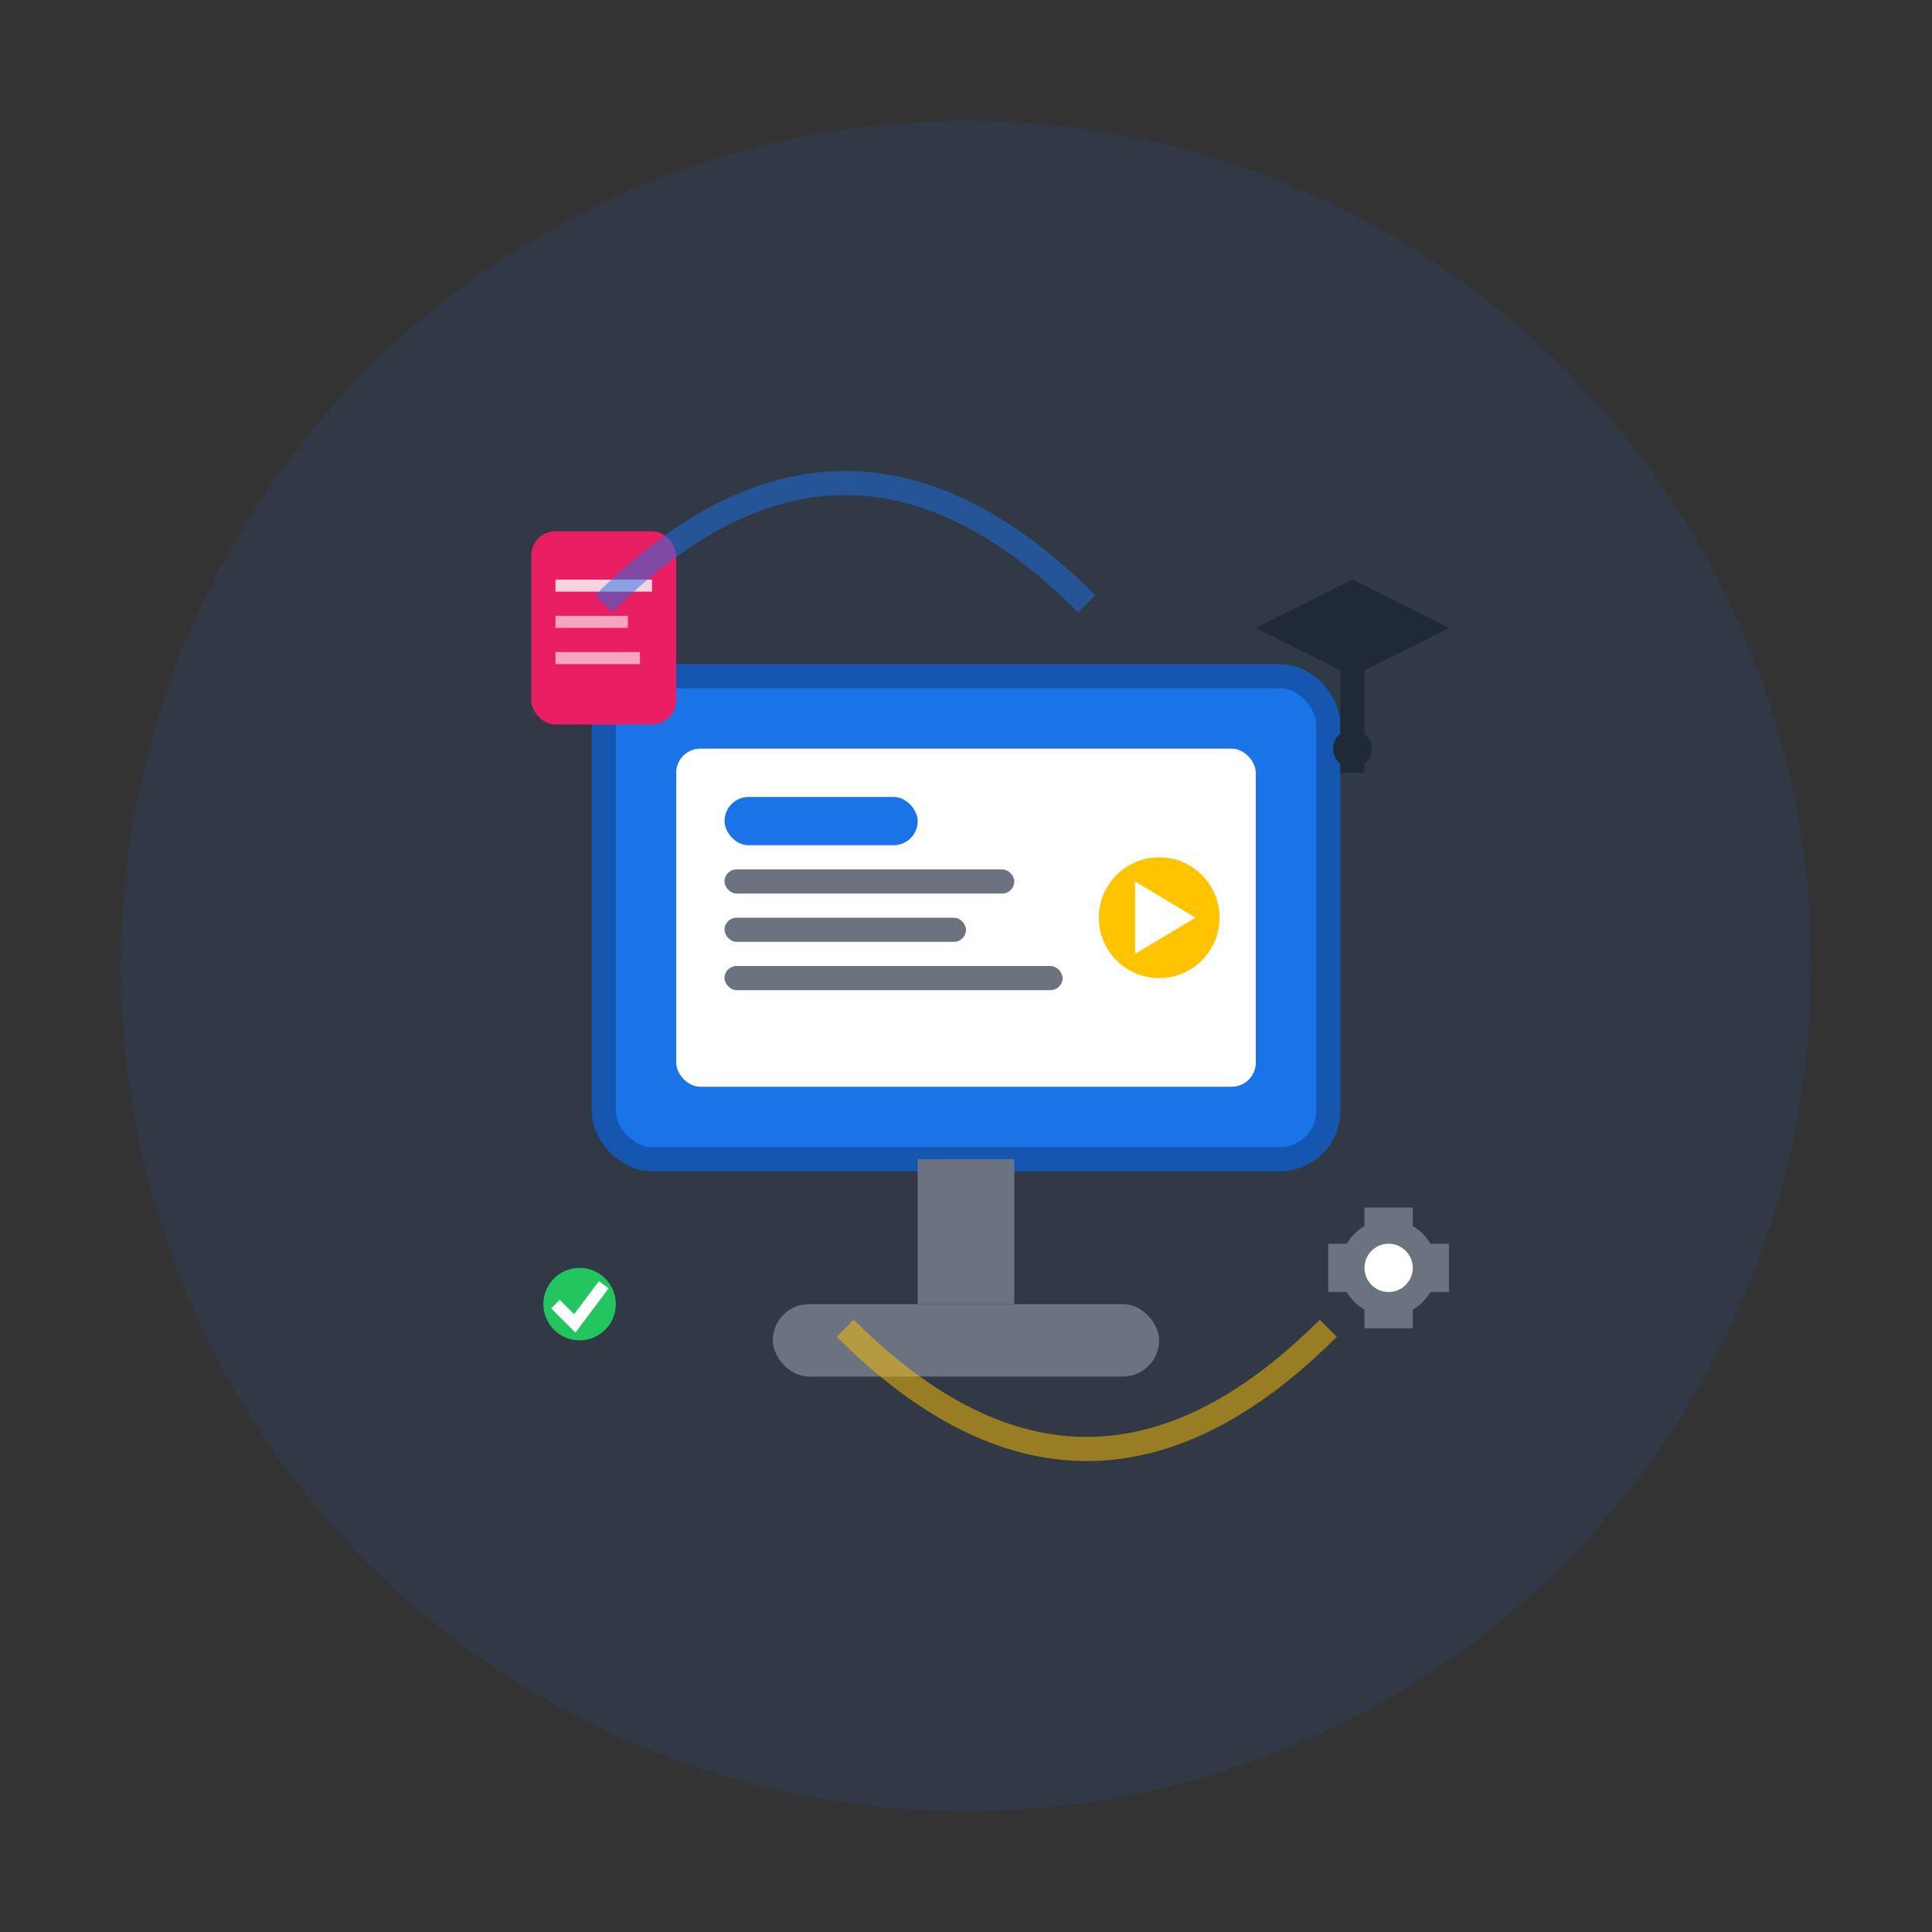
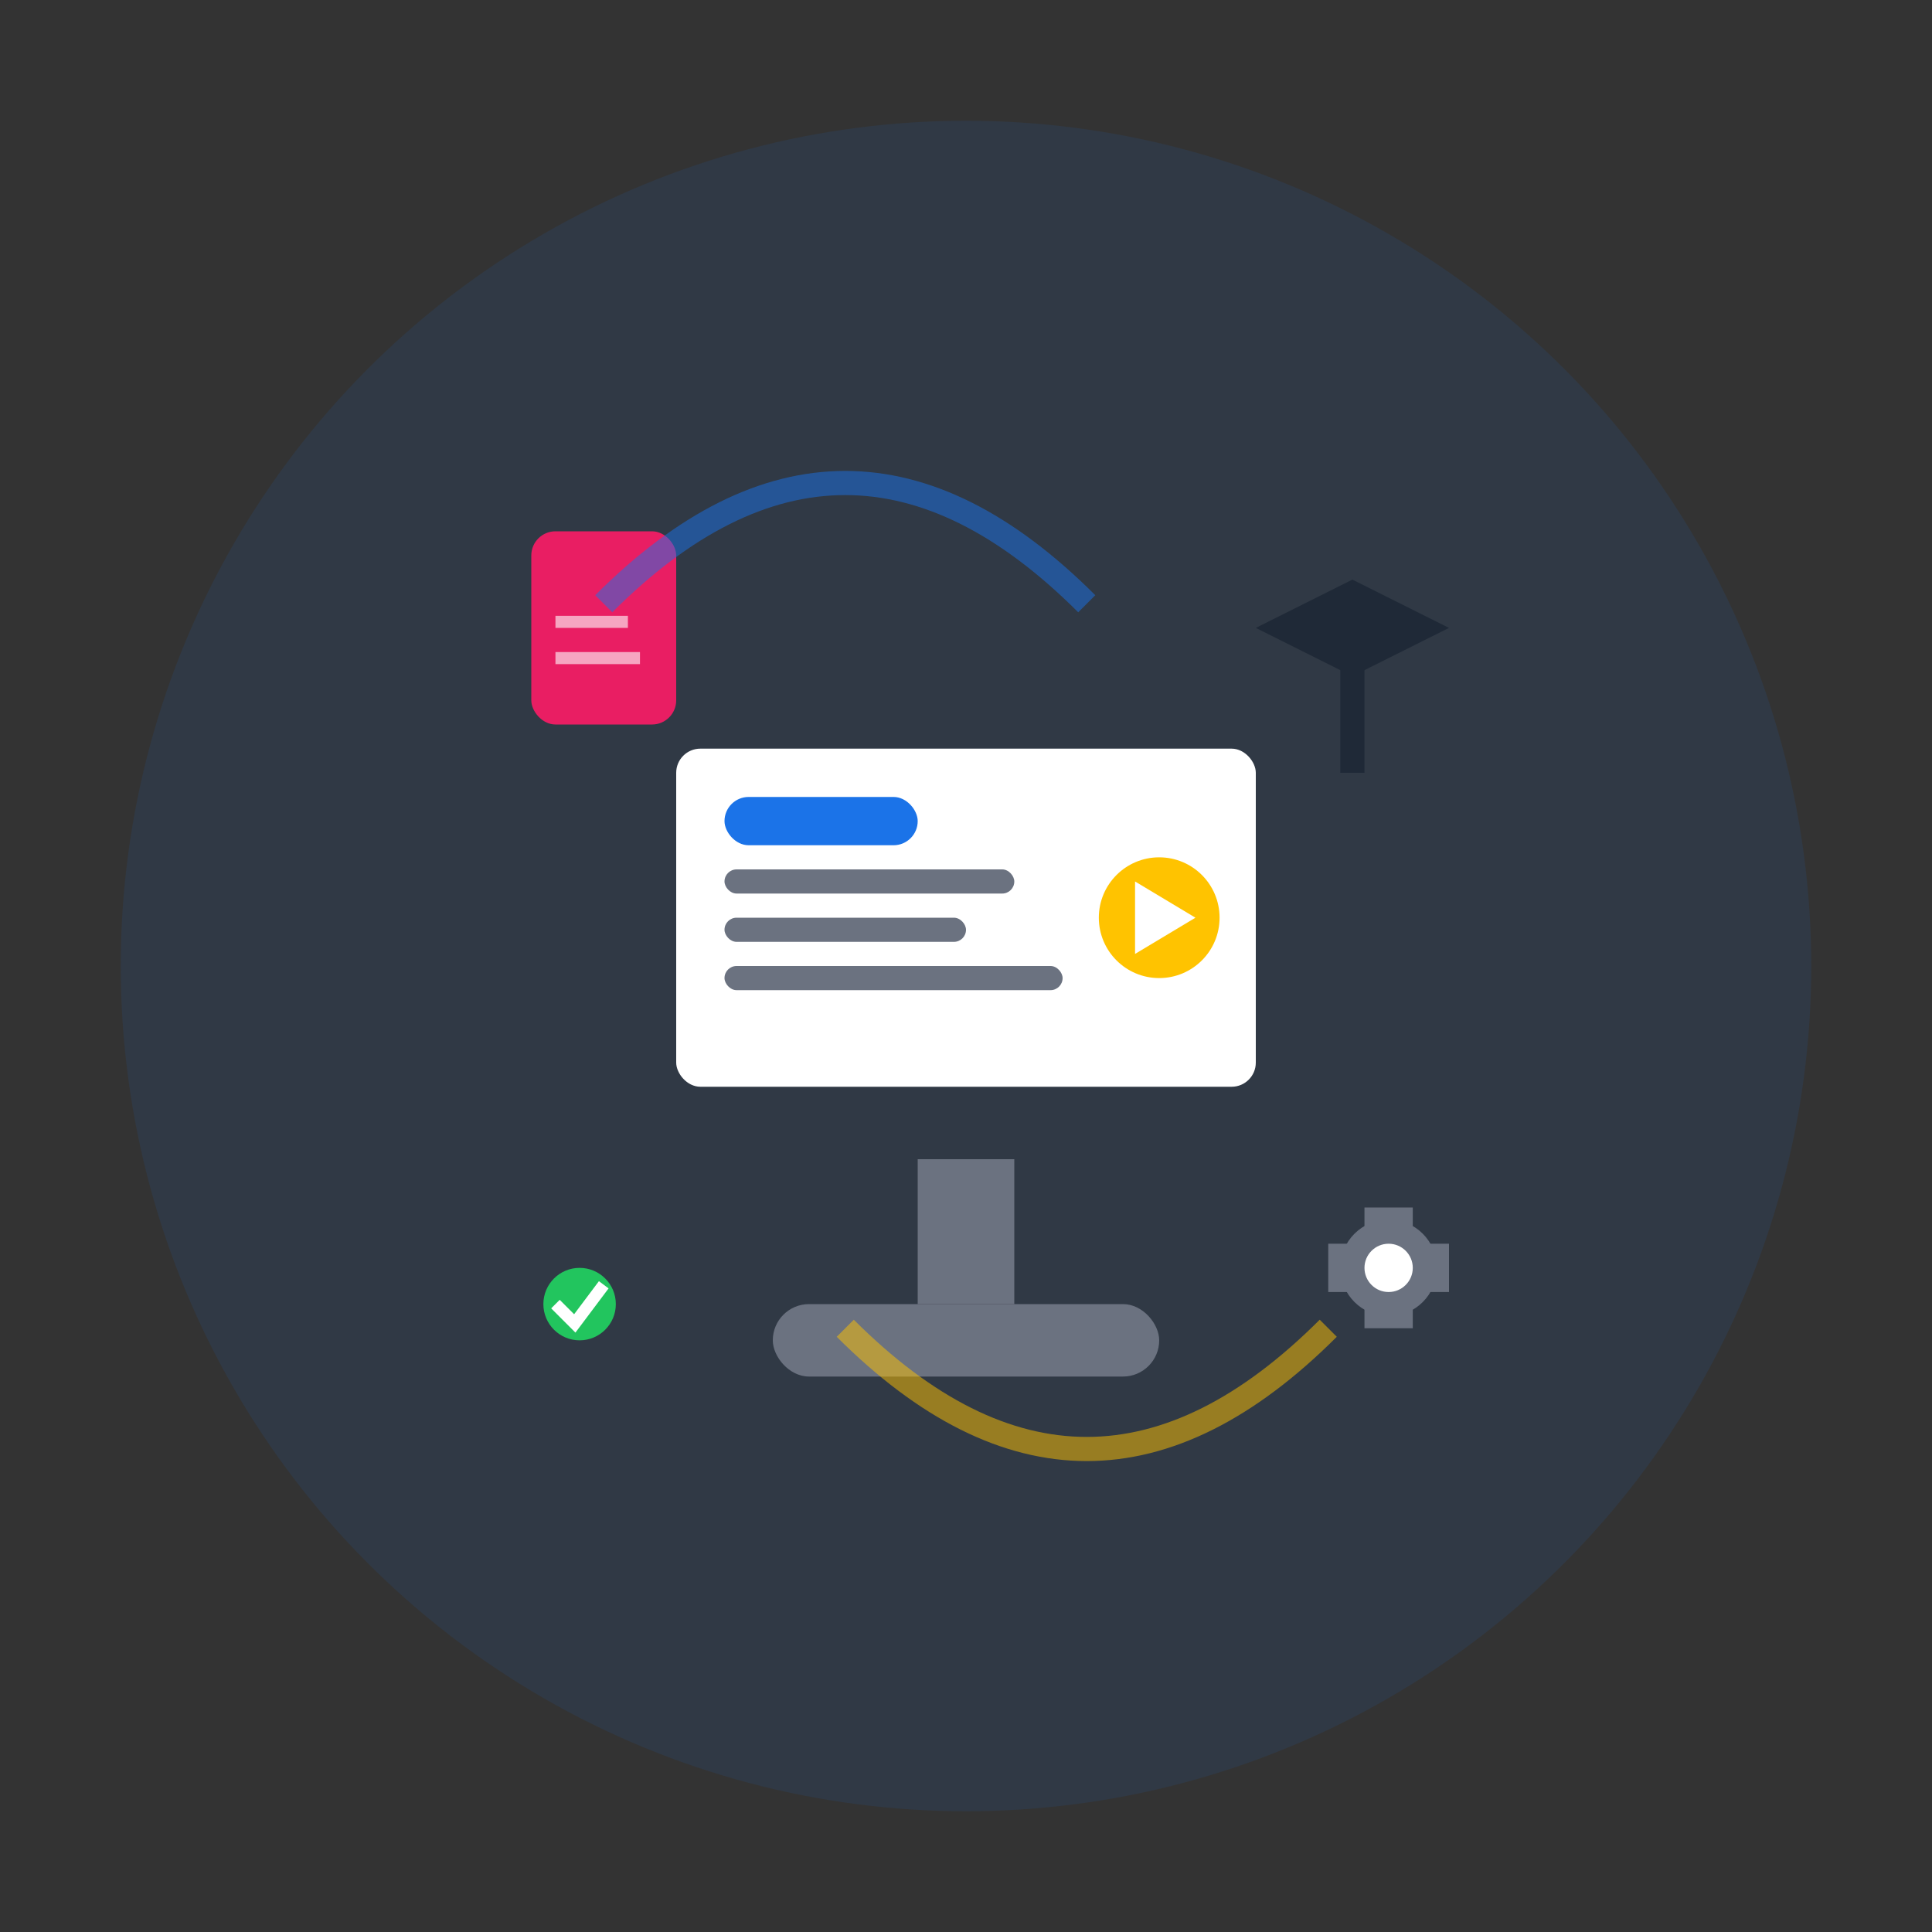
<svg xmlns="http://www.w3.org/2000/svg" width="80" height="80" viewBox="0 0 80 80" fill="none">
  <rect x="0" y="0" width="80" height="80" fill="#333333" stroke="none" />
  <circle cx="40" cy="40" r="35" fill="#1B73E8" opacity="0.1" />
  <g transform="translate(20, 20)">
-     <rect x="5" y="8" width="30" height="20" rx="2" fill="#1B73E8" stroke="#1557B0" stroke-width="1" />
    <rect x="8" y="11" width="24" height="14" rx="1" fill="#FFFFFF" />
    <rect x="10" y="13" width="8" height="2" rx="1" fill="#1B73E8" />
    <rect x="10" y="16" width="12" height="1" rx="0.5" fill="#6B7280" />
    <rect x="10" y="18" width="10" height="1" rx="0.5" fill="#6B7280" />
    <rect x="10" y="20" width="14" height="1" rx="0.5" fill="#6B7280" />
    <circle cx="28" cy="18" r="2.5" fill="#FFC300" />
    <path d="M27 16.5 L29.5 18 L27 19.5 Z" fill="#FFFFFF" />
    <rect x="18" y="28" width="4" height="6" fill="#6B7280" />
    <rect x="12" y="34" width="16" height="3" rx="1.5" fill="#6B7280" />
    <rect x="2" y="2" width="6" height="8" rx="1" fill="#E91E63" />
-     <rect x="3" y="4" width="4" height="0.5" fill="#FFFFFF" opacity="0.8" />
    <rect x="3" y="5.5" width="3" height="0.5" fill="#FFFFFF" opacity="0.6" />
    <rect x="3" y="7" width="3.5" height="0.5" fill="#FFFFFF" opacity="0.6" />
    <g transform="translate(32, 2)">
      <path d="M0 4 L4 2 L8 4 L4 6 Z" fill="#1F2937" />
      <rect x="3.5" y="4" width="1" height="6" fill="#1F2937" />
-       <circle cx="4" cy="9" r="0.8" fill="#1F2937" />
    </g>
    <g transform="translate(35, 30)">
      <circle cx="2.5" cy="2.5" r="2" fill="#6B7280" />
      <circle cx="2.5" cy="2.5" r="1" fill="#FFFFFF" />
      <rect x="1.5" y="0" width="2" height="1" fill="#6B7280" />
      <rect x="1.5" y="4" width="2" height="1" fill="#6B7280" />
      <rect x="0" y="1.5" width="1" height="2" fill="#6B7280" />
      <rect x="4" y="1.5" width="1" height="2" fill="#6B7280" />
    </g>
    <g transform="translate(2, 32)">
      <circle cx="2" cy="2" r="1.5" fill="#22C55E" />
      <path d="M1 2 L1.8 2.8 L3 1.2" stroke="#FFFFFF" stroke-width="0.5" fill="none" />
    </g>
  </g>
  <path d="M25 25 Q35 15 45 25" stroke="#1B73E8" stroke-width="1" fill="none" opacity="0.5" />
  <path d="M55 55 Q45 65 35 55" stroke="#FFC300" stroke-width="1" fill="none" opacity="0.5" />
</svg>